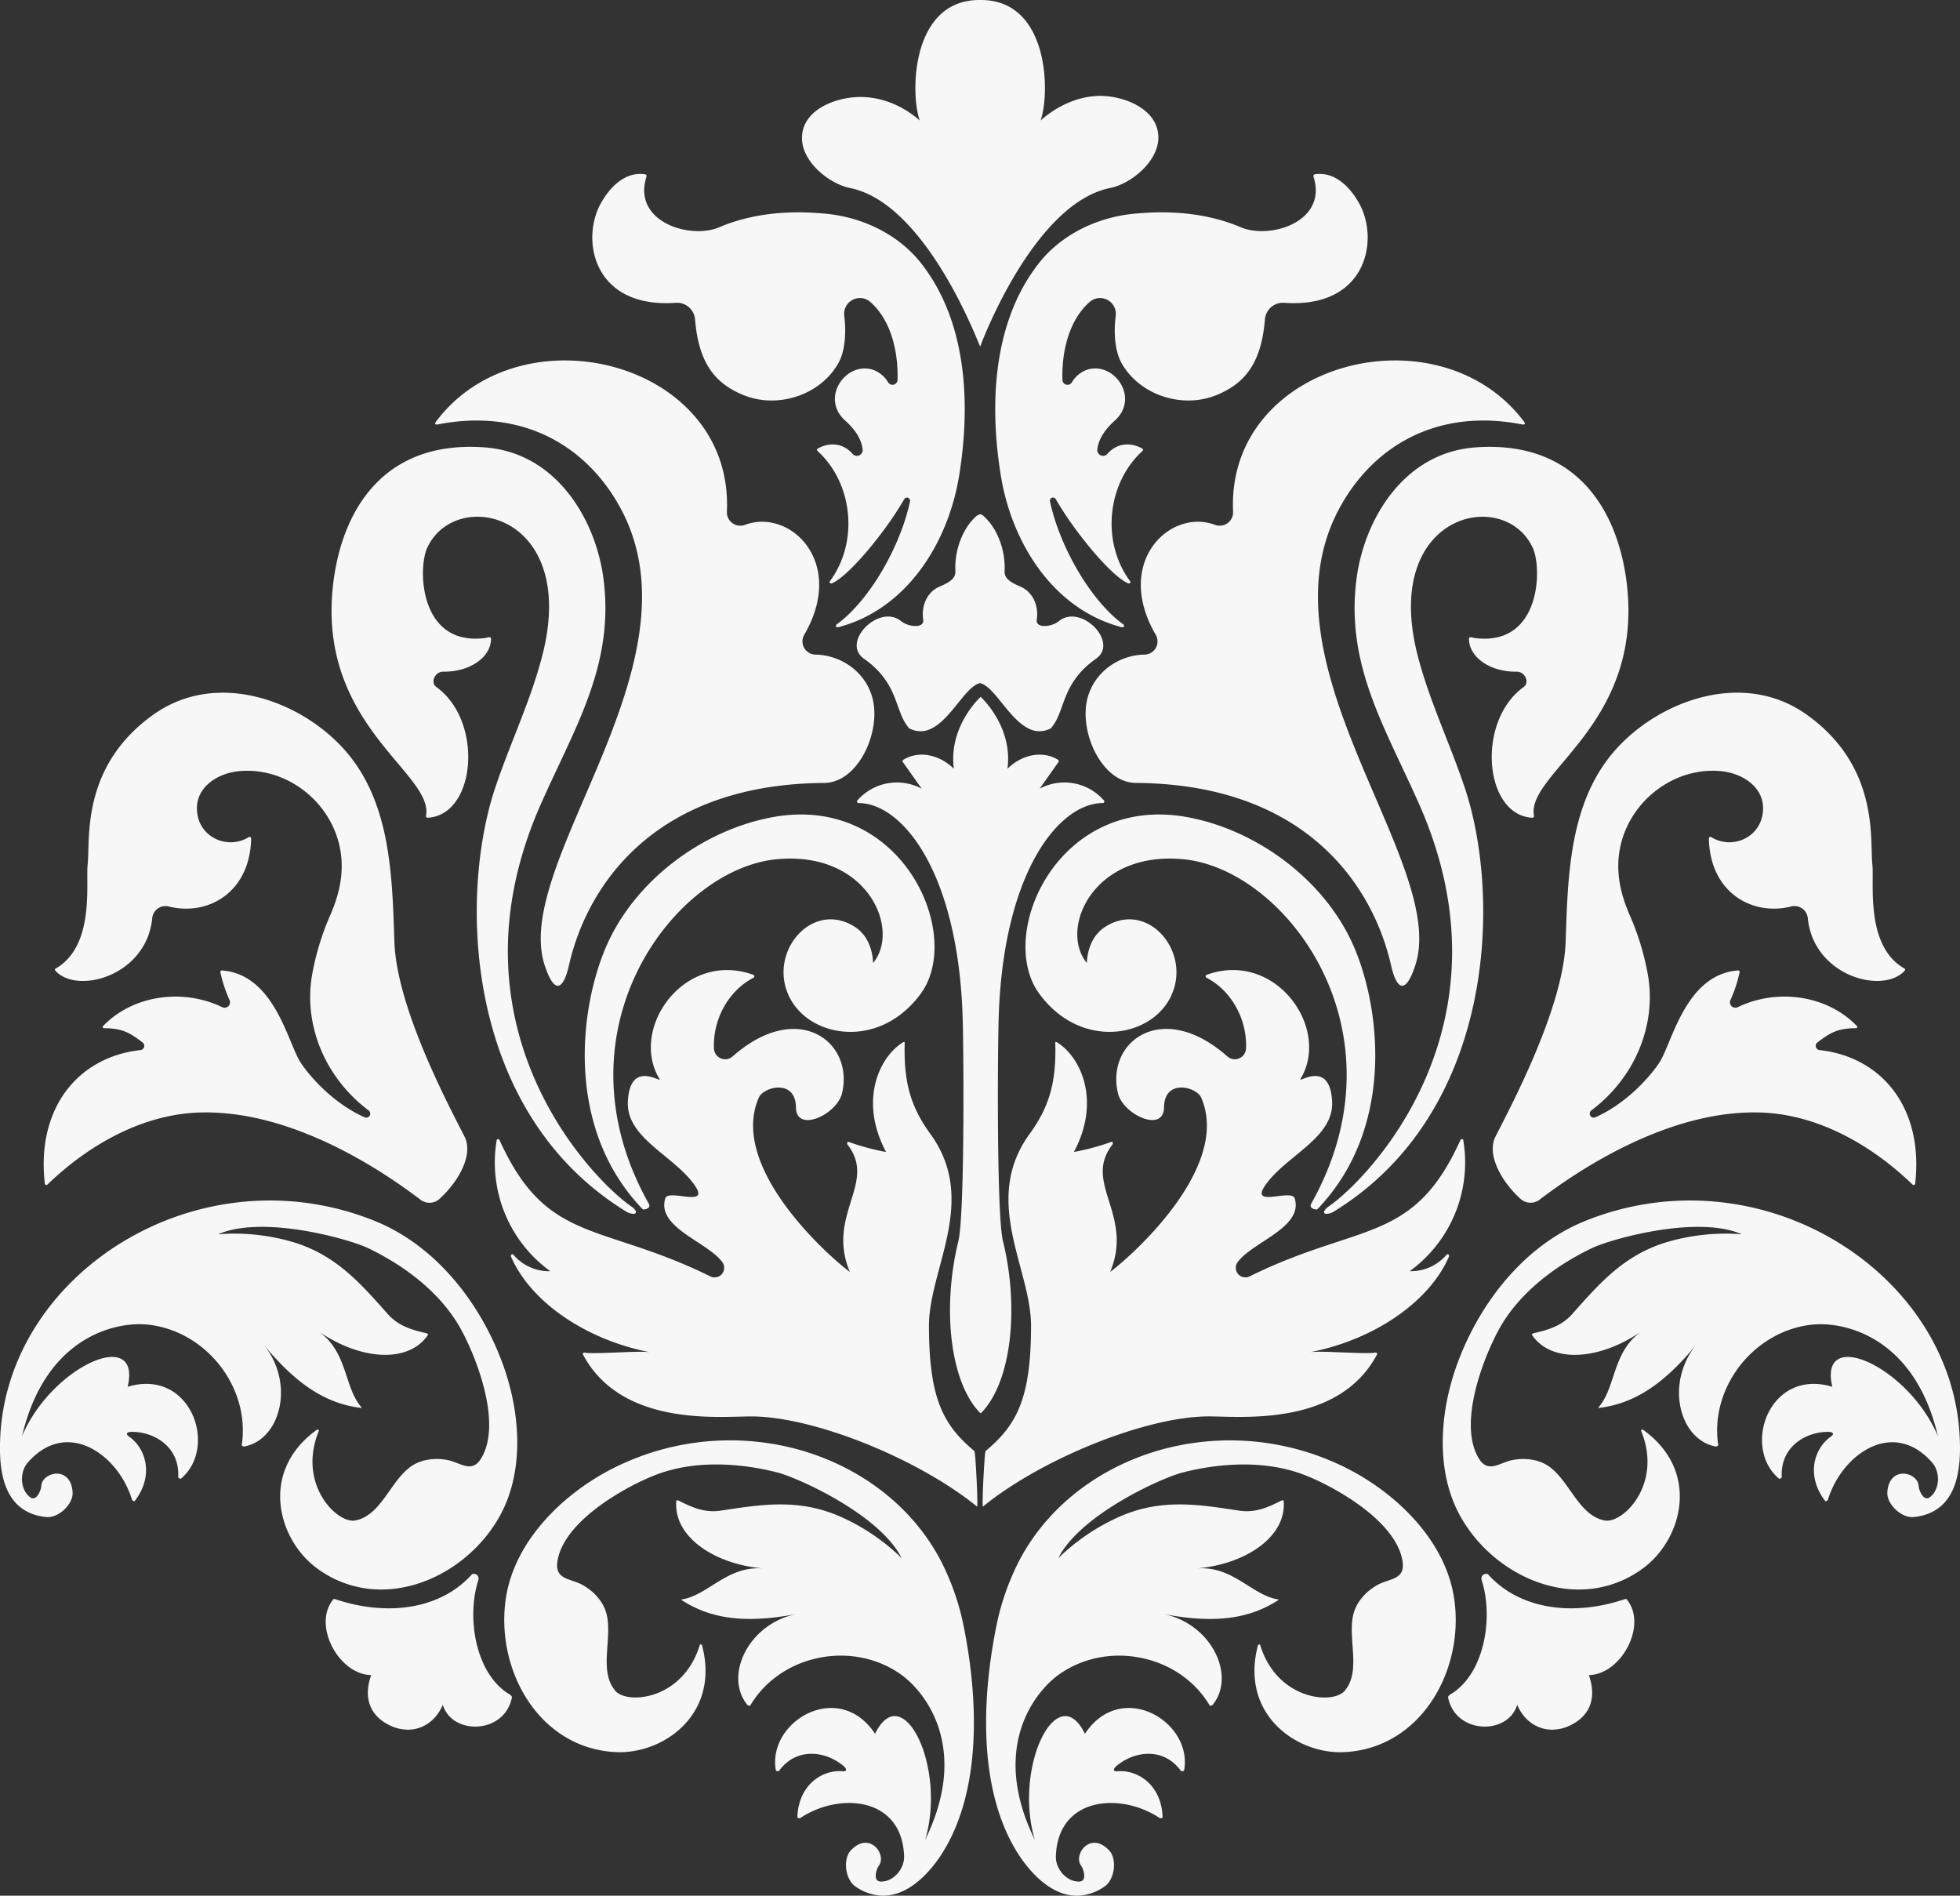
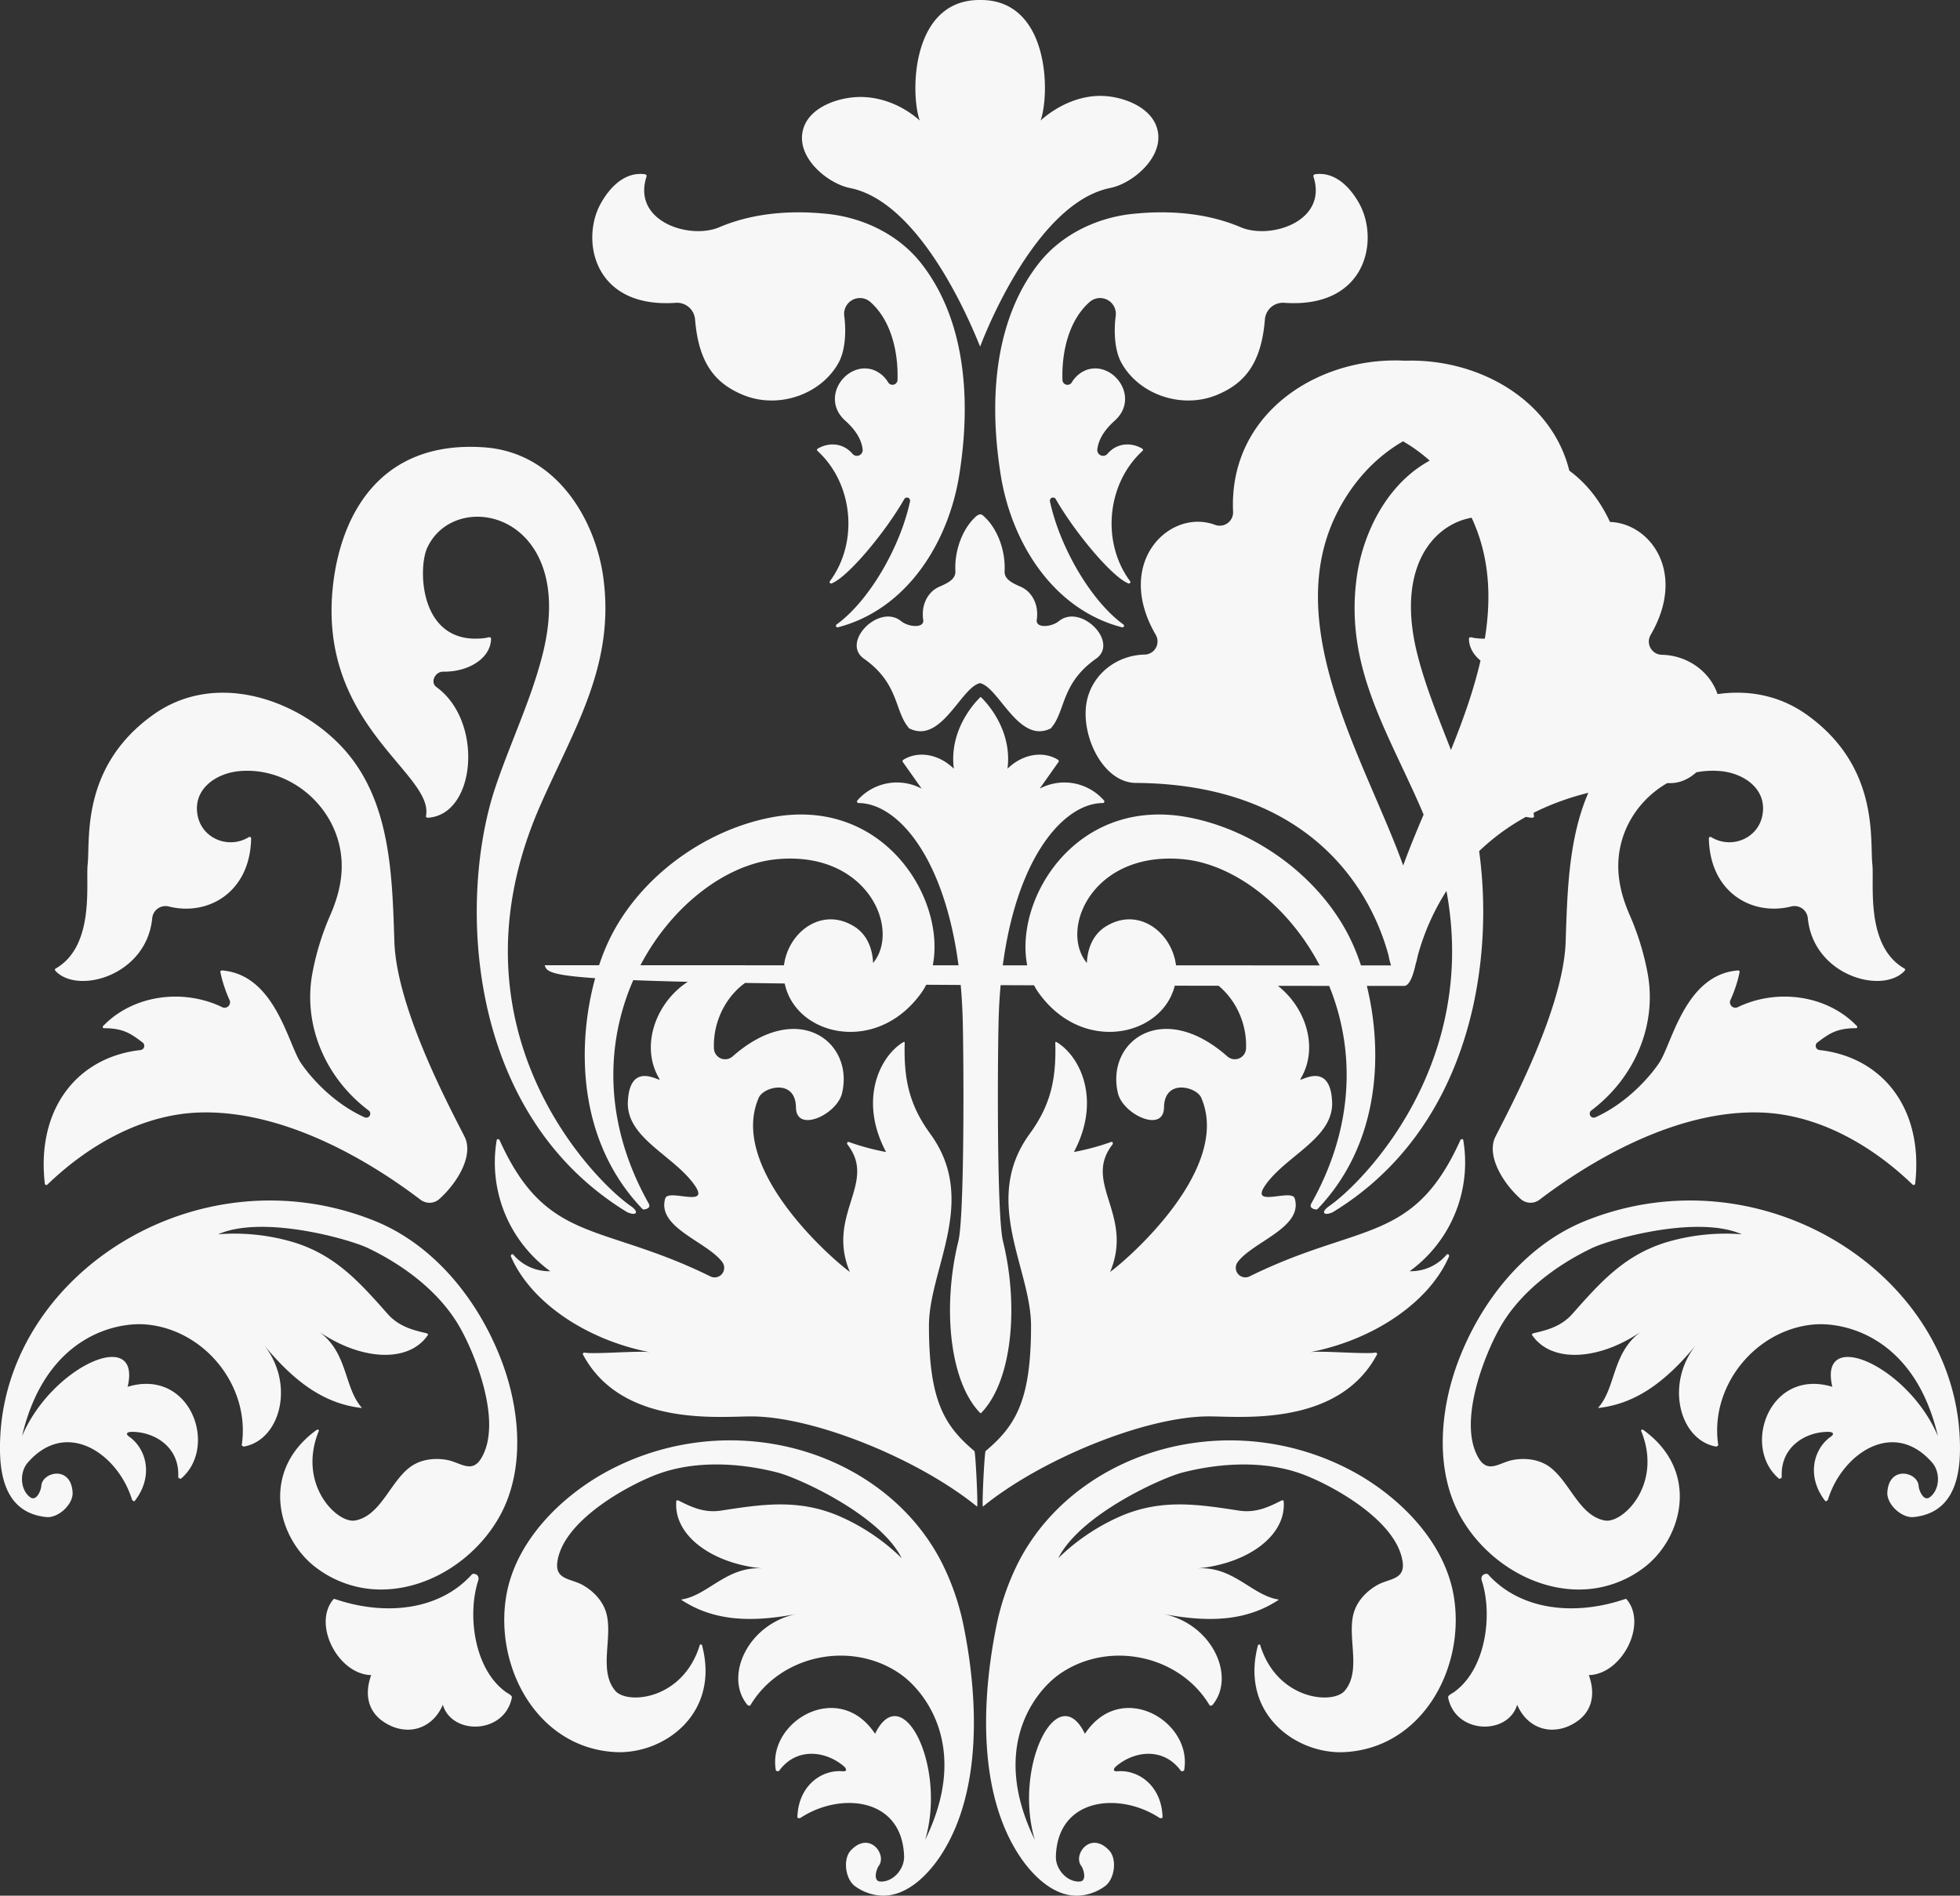
<svg xmlns="http://www.w3.org/2000/svg" width="698" height="675" viewBox="0 0 698 675">
  <rect x="0" y="0" width="698" height="675" fill="#333333" stroke="none" />
-   <path id="symbol-02-light" d="M7422.625-1380.857c-14.391-22.486-12.992-55.357-7.828-81a89.529,89.529,0,0,1,8.016-23.141c10.9-21.039,31.25-35.211,53.891-40.631a92.186,92.186,0,0,1,66.867,9.547c15.914,9.16,31.063,24.668,34.172,43.545,4.18,25.365-11.2,53.963-38.9,55.408-17,.895-37.414-13.418-30.836-38.1.055-.189.68-.316.734-.141,5.992,19.746,25.938,21.4,30.148,16.4,6.063-7.2.8-18.91,3.172-27.588,1.2-4.361,4.6-7.906,8.445-10.07,4.234-2.369,9.938-1.814,9-8.281-2.133-14.9-25.656-27.477-35.68-31.18-13.391-4.951-29.109-4.07-42.711-.594-7.227,1.842-36.359,14.871-44.234,30.492a74.39,74.39,0,0,1,23.094-15.326c14.219-5.781,26.727-3.836,41.3-1.6,5.586.854,10.078-1.021,14.969-3.539.094-.047.852-.25.883.008,1.2,12.459-13.008,22.609-31.133,24.145,13.016-1.172,19.742,9.529,29.2,11.014.086.014.227.1.1.188-10.969,7.174-23.773,8.3-41.211,4.951,17.438,3.348,26.25,22.209,17.7,32.461-.141.168-.859.336-.984.141-10.75-18.057-35.992-23.234-53.3-11.281-8.758,6.045-25.156,26.094-8.992,59.109-7.687-26.125,8.148-57.682,17.859-37.732,12.953-19.586,38.5-4.35,35.328,13.014-.055.313-1,.363-1.086.26-6.172-8.557-16.516-7.213-22.937-1.863-1.352,1.119-1.328,2.064.227,1.934,7.539-.648,15.813,5.152,16.125,16.385.008.34-.836.393-1.039.254-14.023-9.309-36.328-7.492-36.961,13.678-.133,4.475,3.867,9.152,8.43,8.949,2.781-.123,1.445-4.42.578-5.605-2.977-4.025,3.344-12.557,9.969-5.477,2.945,3.145,1.93,10.43-1.625,12.824a17.5,17.5,0,0,1-9.906,3.3C7434.375-1366,7426.891-1374.2,7422.625-1380.857Zm-58,11.555c-3.555-2.4-4.57-9.684-1.633-12.824,6.633-7.08,12.953,1.451,9.977,5.473-.875,1.189-2.2,5.482.578,5.609,4.547.2,8.547-4.475,8.422-8.949-.625-21.176-22.937-22.99-36.953-13.678-.2.135-1.062.08-1.047-.254.313-11.232,8.594-17.037,16.125-16.389,1.555.131,1.586-.811.234-1.934-6.422-5.346-16.766-6.693-22.945,1.867-.078.1-1.023.053-1.078-.266-3.172-17.357,22.375-32.594,35.32-13.01,9.719-19.947,25.547,11.609,17.859,37.734,16.172-33.016-.234-53.064-9-59.115-17.312-11.951-42.539-6.775-53.289,11.283-.125.2-.852.031-.984-.137-8.555-10.252.266-29.113,17.7-32.467-17.437,3.354-30.242,2.223-41.211-4.945-.125-.088.016-.174.094-.187,9.469-1.488,16.2-12.186,29.2-11.014-18.125-1.535-32.328-11.691-31.125-24.145.023-.258.781-.059.883-.008,4.891,2.514,9.375,4.393,14.969,3.535,14.57-2.232,27.078-4.176,41.3,1.605a74.141,74.141,0,0,1,23.094,15.326c-7.875-15.621-37.008-28.65-44.234-30.5-13.6-3.473-29.32-4.354-42.7.592-10.023,3.709-33.547,16.281-35.687,31.186-.93,6.467,4.773,5.912,9,8.281,3.852,2.164,7.25,5.7,8.445,10.07,2.383,8.672-2.891,20.391,3.172,27.584,4.219,5,24.156,3.348,30.148-16.4.063-.176.688-.055.734.141,6.586,24.686-13.836,38.992-30.836,38.1-27.7-1.453-43.07-30.043-38.9-55.408,3.117-18.877,18.258-34.389,34.18-43.547a92.179,92.179,0,0,1,66.867-9.545c22.633,5.42,42.984,19.592,53.883,40.631a89.261,89.261,0,0,1,8.016,23.137c5.164,25.645,6.555,58.516-7.828,81-4.266,6.66-11.75,14.855-20.859,14.855A17.477,17.477,0,0,1,7364.625-1369.3Zm235.672-64.684c-3.258,10.941-21.969,10.539-24.578-2.562-.156-.771,1.32-1.426,1.883-1.807,11.516-7.988,14.078-27.521,10.109-39.791-.719-2.238,1.672-2.887,2.281-2.211,11.547,12.779,30.789,14.809,48.625,8.76.1-.037.492-.139.633.027,7.617,8.908-1.7,26.773-13.43,27.02,2.633,7.311,1.047,14.061-6.367,17.771a14.874,14.874,0,0,1-6.68,1.658C7607.508-1425.121,7602.75-1428.258,7600.3-1433.986Zm-401.734,7.207c-7.422-3.711-9.008-10.461-6.375-17.771-11.742-.25-21.047-18.111-13.43-27.02.141-.166.531-.064.633-.027,17.844,6.049,37.078,4.02,48.617-8.76.617-.676,3.016-.033,2.281,2.205-3.961,12.275-1.406,31.809,10.125,39.8.547.381,2.023,1.035,1.875,1.807-2.609,13.1-21.328,13.5-24.586,2.563-2.445,5.73-7.2,8.867-12.461,8.865A14.875,14.875,0,0,1,7198.563-1426.779Zm381.836-73.734c-9.539-16.545-7.664-38.23-1.2-55.506,8.156-21.77,24.055-41.727,45.5-50.316,62.18-24.9,130.289,18.127,133.188,76.852.531,10.637-.234,27.021-16.4,28.658-4.25.432-9.641-4.527-9.359-8.84.633-9.717,10.9-7.2,11.148-2.191.078,1.48,1.766,5.646,3.992,3.953,3.633-2.77,3.758-8.939.828-12.3-13.867-15.922-32.2-2.992-37.125,13.188-.07.24-.758.744-.961.477-6.859-8.855-4.156-18.645,2.063-22.988,1.289-.9.711-1.641-1.031-1.637-8.336,0-17.156,5.609-16.508,16.176,0,.131-.758.7-1,.492-13.422-11.344-3.359-39.492,19-32.713-5.125-21.617,27.023-7.467,37.609,17.6-8.406-35.824-33.719-40.744-44.289-39.779-20.906,1.908-37.078,22.107-33.953,42.934.031.227-.625.559-.844.521-13.07-2.41-18.2-22.605-6.875-36.393-11.32,13.787-21.906,21.141-34.891,22.654-.164.02-.109-.139-.047-.2,6.352-7.225,4.781-19.795,15.547-27.252-14.937,10.461-32.312,11.764-39.25,1.385-.141-.213.563-.543.672-.568,5.352-1.2,10-2.635,13.773-6.887,9.813-11.08,18.227-20.613,32.844-25.293a73.9,73.9,0,0,1,27.484-3.027c-15.937-6.975-46.625,1.7-53.367,4.914-12.68,6.064-25.352,15.477-32.539,27.895-5.383,9.287-15.562,34.09-7.8,46.947,3.383,5.576,7.414,1.492,12.18.6,4.328-.809,9.188-.26,12.875,2.336,7.313,5.156,10.656,17.572,19.875,19.221,6.406,1.15,20.742-12.936,12.875-32-.07-.174.484-.477.648-.363,20.688,14.795,13.992,38.943.328,49.174a38.1,38.1,0,0,1-23.148,7.764C7605.586-1475.029,7589.07-1485.465,7580.4-1500.514Zm-407.8,17.721c-13.664-10.236-20.352-34.379.328-49.174.164-.113.727.189.656.363-7.867,19.068,6.453,33.152,12.867,32,9.219-1.652,12.563-14.064,19.883-19.221,3.688-2.6,8.539-3.145,12.883-2.336,4.75.889,8.789,4.973,12.164-.6,7.773-12.861-2.406-37.66-7.8-46.947-7.187-12.418-19.852-21.83-32.531-27.895-6.742-3.217-37.43-11.889-53.375-4.914a73.764,73.764,0,0,1,27.484,3.027c14.617,4.68,23.039,14.209,32.852,25.287,3.766,4.258,8.414,5.691,13.766,6.893.117.025.82.355.672.568-6.93,10.379-24.3,9.076-39.242-1.385,10.766,7.457,9.188,20.023,15.547,27.252.063.061.1.219-.047.2-12.984-1.514-23.57-8.867-34.9-22.654,11.328,13.787,6.2,33.982-6.875,36.389-.211.041-.875-.291-.836-.521,3.125-20.828-13.055-41.021-33.953-42.93-10.57-.965-35.883,3.955-44.3,39.779,10.586-25.068,42.734-39.219,37.617-17.6,22.359-6.779,32.422,21.369,19,32.713-.242.205-1.008-.361-1-.492.648-10.566-8.18-16.172-16.5-16.176-1.758,0-2.336.74-1.047,1.637,6.219,4.344,8.93,14.129,2.07,22.988-.2.268-.9-.236-.969-.477-4.922-16.18-23.258-29.109-37.125-13.193-2.93,3.369-2.8,9.539.836,12.309,2.219,1.693,3.906-2.473,3.984-3.953.25-5.01,10.523-7.525,11.148,2.191.289,4.313-5.109,9.271-9.359,8.84-16.156-1.637-16.922-18.021-16.4-28.658,2.9-58.729,71.008-101.748,133.2-76.852,21.445,8.588,37.344,28.547,45.492,50.316,6.477,17.275,8.352,38.961-1.187,55.506-8.672,15.049-25.187,25.484-41.859,25.484A38.166,38.166,0,0,1,7172.6-1482.793Zm238.391-41.535c10.789-9.066,16.188-18.135,16.188-44.613,0-20.389-17.766-44.605-.477-68.35,7.508-10.32,9.469-19.416,9.109-32.471-.016-.477.578-.145.984.131,8.367,5.492,15.2,20.9,5.648,38.82a86.751,86.751,0,0,0,13.258-3.576c.6-.213.781.531.422.994-10.594,13.678,7.75,24.924-.773,45.277,6.719-4.873,43.422-37.035,32.406-62.078-1.687-3.834-13.086-6.875-13.227,3.539-.117,9.205-14.617,2.52-16.414-5.137-4.32-18.334,15.836-33.564,39.063-12.984a4,4,0,0,0,6.57-2.98c.383-10.121-4.992-20.395-14.141-25.15a.556.556,0,0,1,.125-1c24.516-8.861,44.3,19.063,33.422,37.047-.359.582.523.105,1.922-.375,3.117-1.062,8.82-2.129,9.32,8.5.609,13-16.469,19.182-23.812,29.783-3.344,4.834.492,4.35,4.453,3.859,2.766-.342,5.6-.686,6.047.811,3.109,10.451-15.141,15.449-20.4,22.783a3.409,3.409,0,0,0,4.3,4.986c39.25-19.359,58.289-11.373,75.086-48.508.2-.445.945-.576,1.039,0a47.83,47.83,0,0,1-19.086,46.648,16.7,16.7,0,0,0,13.148-5.879c.438-.506,1.07.146.844.664-7.008,16.256-26.875,29.717-49.539,34.068,1.664-.322,6.648-.127,11.625.068s9.953.391,11.625.072c.4-.078.867.277.664.668-12.164,22.877-40.852,22.5-55.219,22.133-1.977-.049-3.687-.1-5.039-.09-22.383.15-59.367,15.229-80.078,32.1-.008,0-.008.006-.008.006C7409.625-1504.555,7410.594-1524,7410.992-1524.328Zm-3.047,19.768c-20.719-16.869-57.7-31.947-80.086-32.1-1.352-.012-3.062.041-5.039.09-14.367.371-43.047.744-55.211-22.133-.211-.387.266-.746.656-.668,1.68.318,6.656.123,11.625-.072,4.984-.2,9.961-.391,11.633-.068-22.672-4.352-42.531-17.812-49.547-34.068-.219-.518.414-1.17.852-.664a16.7,16.7,0,0,0,13.148,5.879,47.817,47.817,0,0,1-19.094-46.648c.1-.576.844-.445,1.039,0,16.8,37.135,35.836,29.148,75.094,48.508a3.409,3.409,0,0,0,4.3-4.986c-5.258-7.334-23.516-12.332-20.406-22.783.445-1.5,3.281-1.152,6.055-.811,3.953.49,7.8.975,4.445-3.854-7.344-10.607-24.414-16.787-23.812-29.789.5-10.633,6.2-9.566,9.32-8.5,1.4.48,2.281.957,1.922.375-10.883-17.984,8.914-45.908,33.43-37.047a.56.56,0,0,1,.125,1c-9.156,4.756-14.531,15.029-14.141,25.15a3.994,3.994,0,0,0,6.563,2.98c23.234-20.58,43.383-5.35,39.07,12.984-1.8,7.656-16.3,14.342-16.422,5.137-.133-10.414-11.539-7.373-13.227-3.539-11.016,25.043,25.688,57.205,32.414,62.078-8.531-20.354,9.82-31.6-.781-45.277-.359-.463-.172-1.207.422-.994a86.846,86.846,0,0,0,13.266,3.576c-9.562-17.916-2.727-33.328,5.641-38.82.414-.275,1-.607.992-.131-.359,13.055,1.594,22.15,9.109,32.471,17.281,23.744-.477,47.961-.477,68.35,0,26.479,5.391,35.547,16.188,44.613.4.332,1.359,19.775.938,19.773C7407.945-1504.555,7407.945-1504.557,7407.945-1504.561Zm1.117-33.332c-10.977-11.248-13.492-37.9-7.766-61.168,2.133-8.635,1.961-60.752,1.578-77.832-1.2-53.039-21.359-78.156-37.156-78.17a.553.553,0,0,1-.375-.934,18.715,18.715,0,0,1,22.883-4.191q-3.363-4.77-6.75-9.551c-.187-.27.039-.633.328-.8,5.461-3.277,12.688-1.83,17.883,3.244-1.961-15.227,9.547-25.561,9.555-25.564s11.508,10.338,9.555,25.564c5.2-5.074,12.414-6.521,17.883-3.244.289.166.516.529.32.8q-3.375,4.775-6.742,9.551a18.717,18.717,0,0,1,22.883,4.191.553.553,0,0,1-.375.934c-15.8.014-35.969,25.131-37.156,78.17-.383,17.08-.562,69.2,1.578,77.832,5.727,23.268,3.211,49.92-7.766,61.168a.261.261,0,0,1-.187.061A.247.247,0,0,1,7409.063-1537.893Zm124.375-73.717c13.633-9.494,66.867-63.73,32.109-142.7-12.039-27.365-26.57-49.807-22.414-80.887,2.758-20.6,16.578-44.7,42.445-46.514,37.391-2.619,51.133,24.49,53.852,49.344,5.453,49.748-36.055,66.717-33.133,81.92.086.463-.32.641-.789.607-17.016-1.145-19.789-34.314-2.937-46.512,2.344-1.7.477-5.523-2.406-5.482-9.3.131-17-4.979-17.031-11.773-.008-.316.328-.752,1.656-.271,23.938,3.439,24.461-24.691,21.078-32.031-10.094-21.924-53.812-12.406-41.094,37.932,4.133,16.3,11.539,31.531,16.859,47.434,13.055,39.047,10.969,115.377-46.406,150.8a5.633,5.633,0,0,1-2.758.965C7531.148-1608.777,7530.961-1609.879,7533.438-1611.609Zm-250.672,1.861c-57.367-35.42-59.453-111.754-46.391-150.8,5.313-15.9,12.734-31.129,16.859-47.434,12.719-50.338-31.008-59.855-41.1-37.932-3.383,7.334-2.852,35.471,21.078,32.031,1.336-.48,1.664-.045,1.664.271-.031,6.795-7.734,11.9-17.031,11.773-2.891-.041-4.758,3.785-2.414,5.482,16.859,12.2,14.07,45.367-2.93,46.512-.469.027-.883-.145-.789-.607,2.922-15.2-38.594-32.172-33.141-81.924,2.719-24.85,16.453-51.959,53.852-49.34,25.867,1.811,39.7,25.912,42.453,46.514,4.156,31.08-10.383,53.521-22.422,80.887-34.766,78.971,18.477,133.207,32.117,142.7,2.477,1.727,2.281,2.828.961,2.828A5.7,5.7,0,0,1,7282.766-1609.748Zm244.211-2.7c34.539-61.447-9-119.066-45.492-122.6-32.312-3.137-44.406,24.883-34.422,36.936.2-4.982,2.086-10.078,6.656-12.951,15.422-9.711,31.617,9.9,22.711,25.922-7.789,14.023-32.148,17.51-46.414-2.172-15.383-21.219,7.063-71.539,53.4-62.619,24.125,4.646,47.391,21.732,57.9,44.152,9.883,21.061,16.508,65.494-12.18,95.354a.608.608,0,0,1-.352.068C7527.953-1610.359,7526.109-1610.9,7526.977-1612.449Zm-238.1,2.016c-28.687-29.854-22.062-74.287-12.18-95.348,10.5-22.42,33.766-39.506,57.891-44.152,46.336-8.922,68.789,41.4,53.406,62.619-14.266,19.682-38.625,16.2-46.414,2.172-8.906-16.025,7.289-35.633,22.719-25.922,4.563,2.873,6.438,7.969,6.633,12.951,9.992-12.053-2.1-40.072-34.414-36.936-36.477,3.533-80.023,61.152-45.484,122.6.867,1.551-.977,2.088-1.8,2.088A.585.585,0,0,1,7288.875-1610.434Zm312.656-3.662c-6.7-6.031-12.219-15.693-8.969-22.17,4.82-9.58,24.188-45.383,25.008-69.42.781-23.592,1.266-50.111,18.031-68.652,15.57-17.246,45.266-28.295,67.852-12.172,25.906,18.5,22.406,44.477,23.336,53.248.727,6.762-2.648,29.082,11.438,37.133.414.236.211.648-.125.992-8.117,8.27-32.375,1.363-34.3-18.99a4.762,4.762,0,0,0-5.93-4.107c-13.875,3.484-28.937-4.961-29.3-24.23a.536.536,0,0,1,.8-.486c7.094,4.385,16.688.646,18.266-7.781,1.75-9.359-6.641-14.941-14.836-15.7-16.227-1.5-31.547,9.99-35.5,25.732-2.187,8.742-.586,17.023,2.914,25.156a94.64,94.64,0,0,1,6.633,21.607c3.148,18.08-4.7,36.709-20.133,48.326a1.424,1.424,0,0,0,1.4,2.455c11.555-5.164,19.742-14.871,22.773-19.424,4.609-6.92,9.2-31.436,28.07-32.883a.5.5,0,0,1,.547.631,46.959,46.959,0,0,1-3.234,9.865,1.933,1.933,0,0,0,2.555,2.6c13.7-6.666,31.617-4.568,42.477,6.719a.439.439,0,0,1-.32.742c-7.164.02-9.727,2.1-13.75,5.07a1.512,1.512,0,0,0,.711,2.719c22.445,2.488,37.133,20.822,34.1,47.525a.549.549,0,0,1-.922.385c-14.781-14.26-34.031-25.146-54.492-25.682-34.6-.908-68.055,23.23-78.391,31.074a5.258,5.258,0,0,1-3.18,1.068A5.271,5.271,0,0,1,7601.531-1614.1Zm-391.766.287c-10.344-7.844-43.789-31.982-78.4-31.074-20.453.535-39.7,11.422-54.492,25.682a.543.543,0,0,1-.914-.385c-3.039-26.7,11.648-45.037,34.094-47.525a1.516,1.516,0,0,0,.719-2.719c-4.023-2.973-6.594-5.051-13.758-5.07a.441.441,0,0,1-.32-.742c10.859-11.287,28.773-13.385,42.477-6.719a1.934,1.934,0,0,0,2.555-2.605,47.827,47.827,0,0,1-3.234-9.859.508.508,0,0,1,.563-.631c18.859,1.447,23.453,25.963,28.063,32.883,3.031,4.553,11.211,14.26,22.766,19.424a1.423,1.423,0,0,0,1.4-2.455c-15.437-11.617-23.273-30.246-20.133-48.326a94.64,94.64,0,0,1,6.633-21.607c3.492-8.133,5.1-16.414,2.914-25.156-3.945-15.742-19.273-27.229-35.492-25.732-8.2.754-16.586,6.336-14.844,15.7,1.578,8.428,11.18,12.166,18.266,7.781a.542.542,0,0,1,.813.482c-.367,19.273-15.422,27.715-29.3,24.234a4.752,4.752,0,0,0-5.922,4.107c-1.93,20.354-26.2,27.26-34.3,18.99-.336-.344-.539-.756-.125-.992,14.086-8.051,10.7-30.371,11.43-37.133.938-8.771-2.57-34.754,23.336-53.248,22.586-16.123,52.281-5.074,67.859,12.172,16.758,18.541,17.25,45.061,18.031,68.652.813,24.033,20.18,59.84,25,69.42,3.258,6.477-2.273,16.139-8.969,22.17a5.237,5.237,0,0,1-3.523,1.355A5.258,5.258,0,0,1,7209.766-1613.809Zm345.625-83.441c-6.039-26.9-29.07-64.561-90.883-64.975-12.078-.08-20.234-17.971-17.289-29.906,2.336-9.416,11.031-15.666,20.516-15.793a4.7,4.7,0,0,0,3.8-7.143c-14.961-25.811,5.164-45.066,21.18-39.049a4.764,4.764,0,0,0,6.414-4.719c-2.414-53.488,73.242-72.607,103.648-31.979.508.688.227,1.113-.609.949-30.992-6.086-53.828,8.311-65.484,30.434-29.219,55.436,39.211,125.85,27.344,162.117-1.7,5.213-3.281,7.3-4.664,7.3C7557.711-1690.014,7556.344-1693.029,7555.391-1697.25Zm-301.414-.062c-11.875-36.268,56.555-106.682,27.344-162.117-11.664-22.123-34.492-36.52-65.484-30.434-.836.164-1.125-.262-.609-.949,30.406-40.629,106.063-21.51,103.641,31.979a4.772,4.772,0,0,0,6.422,4.719c16.016-6.018,36.141,13.238,21.172,39.049a4.706,4.706,0,0,0,3.813,7.143c9.484.127,18.18,6.377,20.508,15.793,2.945,11.936-5.211,29.826-17.281,29.906-61.812.414-84.852,38.072-90.891,64.975-.953,4.221-2.312,7.236-3.977,7.236C7257.258-1690.014,7255.68-1692.1,7253.977-1697.312ZM7409-1797.76c-6.75,1.461-13.773,21.775-25.125,16.143a.056.056,0,0,0-.039.006c-.008,0-.016.01-.016,0-5.391-6.072-3.445-15.906-16.141-24.842-8.312-5.855,5.391-19.73,13.2-13.4,2.742,2.23,8.344,2.592,7.906-.412-.867-5.877,2.078-10.176,5.523-11.723,2.766-1.248,6.078-2.564,5.93-5.619-.367-7.246,2.438-15.117,7.4-19.568.984-.74,1.727-1.047,2.727,0,4.953,4.451,7.758,12.322,7.4,19.568-.156,3.055,3.156,4.371,5.93,5.619,3.438,1.547,6.383,5.846,5.523,11.723-.437,3,5.164,2.643,7.906.412,7.813-6.328,21.508,7.547,13.2,13.4-12.687,8.936-10.734,18.77-16.133,24.842,0,.006-.023,0-.031,0s-.016-.01-.023-.006a8.775,8.775,0,0,1-3.937.986C7421.078-1780.635,7414.938-1796.475,7409-1797.76Zm50.6-19.881c-24.711-6.369-39.516-30.42-43.273-54.572-2.148-13.752-6.344-49.518,13.563-74.969,8.258-10.547,21.383-16.729,34.813-17.791,12.6-1.178,25.625-.021,37.156,4.885,10.539,4.479,31.055-2.043,25.906-17.994a.655.655,0,0,1,.5-.867c6.992-1.033,12.469,4.393,15.813,10.451,7.2,13.045,2.516,37.361-26.7,35.318a6.443,6.443,0,0,0-6.914,5.885c-1.3,16.371-7.8,22.986-16.891,26.826-12.617,5.328-28.039-.025-34.266-11.455-2.352-4.311-2.7-10.955-1.977-16.588a5.624,5.624,0,0,0-9.242-5.006c-7.414,6.477-10.039,17.729-9.727,27.785a1.8,1.8,0,0,0,3.344.879,10.373,10.373,0,0,1,5.2-4.42c9.547-3.381,19.25,9.793,10.086,18.049-2.758,2.482-5.68,5.893-6.211,10.23a2.066,2.066,0,0,0,3.656,1.537c2.93-3.4,7.6-4.365,12.094-1.957.375.205.758.588.383.932-12.758,11.6-14.758,32.553-4.469,46.406a.518.518,0,0,1-.586.809c-5.828-2.213-19.273-18.424-25.875-30.014a1.123,1.123,0,0,0-2.07.8c3.469,16.184,14.516,35.4,26.156,43.838a.564.564,0,0,1-.32,1.02A.776.776,0,0,1,7459.6-1817.641Zm-101.672-1c11.648-8.439,22.7-27.654,26.156-43.838a1.119,1.119,0,0,0-2.062-.8c-6.6,11.59-20.047,27.8-25.875,30.014a.519.519,0,0,1-.586-.809c10.281-13.854,8.289-34.811-4.469-46.406-.375-.344,0-.727.383-.932,4.492-2.408,9.156-1.441,12.086,1.957a2.06,2.06,0,0,0,3.648-1.537c-.523-4.338-3.43-7.748-6.2-10.23-9.172-8.256.539-21.43,10.086-18.049a10.455,10.455,0,0,1,5.2,4.42,1.8,1.8,0,0,0,3.336-.885c.3-10.051-2.32-21.3-9.727-27.779a5.624,5.624,0,0,0-9.242,5.006c.719,5.633.367,12.277-1.984,16.588-6.227,11.43-21.641,16.783-34.258,11.455-9.094-3.84-15.594-10.455-16.891-26.826a6.448,6.448,0,0,0-6.914-5.885c-29.219,2.043-33.9-22.273-26.7-35.318,3.344-6.059,8.82-11.484,15.82-10.451a.658.658,0,0,1,.492.867c-5.148,15.951,15.367,22.473,25.914,17.994,11.516-4.906,24.547-6.062,37.148-4.885,13.43,1.063,26.547,7.244,34.813,17.791,19.906,25.451,15.711,61.217,13.563,74.969-3.758,24.152-18.57,48.2-43.281,54.572a.581.581,0,0,1-.141.02A.566.566,0,0,1,7357.93-1818.641Zm4.766-155.414c-7.477-1.494-18.07-9.852-17.023-19.1.992-8.828,11.344-12.75,18.953-13.254,8.344-.549,16.68,2.768,22.914,8.314-3.4-9.547-3.117-42.91,21.281-42.91h.477c24.414,0,24.68,33.363,21.281,42.91,6.234-5.547,14.57-9.264,22.914-8.707,7.609.5,17.961,4.623,18.961,13.445,1.047,9.248-9.547,17.791-17.031,19.279-27.648,5.508-46.359,56.469-46.359,56.469v.006C7408.844-1917.6,7390.18-1968.586,7362.7-1974.055Z" transform="translate(-7060.001 2041.002)" fill="#f8f7f7" />
+   <path id="symbol-02-light" d="M7422.625-1380.857c-14.391-22.486-12.992-55.357-7.828-81a89.529,89.529,0,0,1,8.016-23.141c10.9-21.039,31.25-35.211,53.891-40.631a92.186,92.186,0,0,1,66.867,9.547c15.914,9.16,31.063,24.668,34.172,43.545,4.18,25.365-11.2,53.963-38.9,55.408-17,.895-37.414-13.418-30.836-38.1.055-.189.68-.316.734-.141,5.992,19.746,25.938,21.4,30.148,16.4,6.063-7.2.8-18.91,3.172-27.588,1.2-4.361,4.6-7.906,8.445-10.07,4.234-2.369,9.938-1.814,9-8.281-2.133-14.9-25.656-27.477-35.68-31.18-13.391-4.951-29.109-4.07-42.711-.594-7.227,1.842-36.359,14.871-44.234,30.492a74.39,74.39,0,0,1,23.094-15.326c14.219-5.781,26.727-3.836,41.3-1.6,5.586.854,10.078-1.021,14.969-3.539.094-.047.852-.25.883.008,1.2,12.459-13.008,22.609-31.133,24.145,13.016-1.172,19.742,9.529,29.2,11.014.086.014.227.1.1.188-10.969,7.174-23.773,8.3-41.211,4.951,17.438,3.348,26.25,22.209,17.7,32.461-.141.168-.859.336-.984.141-10.75-18.057-35.992-23.234-53.3-11.281-8.758,6.045-25.156,26.094-8.992,59.109-7.687-26.125,8.148-57.682,17.859-37.732,12.953-19.586,38.5-4.35,35.328,13.014-.055.313-1,.363-1.086.26-6.172-8.557-16.516-7.213-22.937-1.863-1.352,1.119-1.328,2.064.227,1.934,7.539-.648,15.813,5.152,16.125,16.385.008.34-.836.393-1.039.254-14.023-9.309-36.328-7.492-36.961,13.678-.133,4.475,3.867,9.152,8.43,8.949,2.781-.123,1.445-4.42.578-5.605-2.977-4.025,3.344-12.557,9.969-5.477,2.945,3.145,1.93,10.43-1.625,12.824a17.5,17.5,0,0,1-9.906,3.3C7434.375-1366,7426.891-1374.2,7422.625-1380.857Zm-58,11.555c-3.555-2.4-4.57-9.684-1.633-12.824,6.633-7.08,12.953,1.451,9.977,5.473-.875,1.189-2.2,5.482.578,5.609,4.547.2,8.547-4.475,8.422-8.949-.625-21.176-22.937-22.99-36.953-13.678-.2.135-1.062.08-1.047-.254.313-11.232,8.594-17.037,16.125-16.389,1.555.131,1.586-.811.234-1.934-6.422-5.346-16.766-6.693-22.945,1.867-.078.1-1.023.053-1.078-.266-3.172-17.357,22.375-32.594,35.32-13.01,9.719-19.947,25.547,11.609,17.859,37.734,16.172-33.016-.234-53.064-9-59.115-17.312-11.951-42.539-6.775-53.289,11.283-.125.2-.852.031-.984-.137-8.555-10.252.266-29.113,17.7-32.467-17.437,3.354-30.242,2.223-41.211-4.945-.125-.088.016-.174.094-.187,9.469-1.488,16.2-12.186,29.2-11.014-18.125-1.535-32.328-11.691-31.125-24.145.023-.258.781-.059.883-.008,4.891,2.514,9.375,4.393,14.969,3.535,14.57-2.232,27.078-4.176,41.3,1.605a74.141,74.141,0,0,1,23.094,15.326c-7.875-15.621-37.008-28.65-44.234-30.5-13.6-3.473-29.32-4.354-42.7.592-10.023,3.709-33.547,16.281-35.687,31.186-.93,6.467,4.773,5.912,9,8.281,3.852,2.164,7.25,5.7,8.445,10.07,2.383,8.672-2.891,20.391,3.172,27.584,4.219,5,24.156,3.348,30.148-16.4.063-.176.688-.055.734.141,6.586,24.686-13.836,38.992-30.836,38.1-27.7-1.453-43.07-30.043-38.9-55.408,3.117-18.877,18.258-34.389,34.18-43.547a92.179,92.179,0,0,1,66.867-9.545c22.633,5.42,42.984,19.592,53.883,40.631a89.261,89.261,0,0,1,8.016,23.137c5.164,25.645,6.555,58.516-7.828,81-4.266,6.66-11.75,14.855-20.859,14.855A17.477,17.477,0,0,1,7364.625-1369.3Zm235.672-64.684c-3.258,10.941-21.969,10.539-24.578-2.562-.156-.771,1.32-1.426,1.883-1.807,11.516-7.988,14.078-27.521,10.109-39.791-.719-2.238,1.672-2.887,2.281-2.211,11.547,12.779,30.789,14.809,48.625,8.76.1-.037.492-.139.633.027,7.617,8.908-1.7,26.773-13.43,27.02,2.633,7.311,1.047,14.061-6.367,17.771a14.874,14.874,0,0,1-6.68,1.658C7607.508-1425.121,7602.75-1428.258,7600.3-1433.986Zm-401.734,7.207c-7.422-3.711-9.008-10.461-6.375-17.771-11.742-.25-21.047-18.111-13.43-27.02.141-.166.531-.064.633-.027,17.844,6.049,37.078,4.02,48.617-8.76.617-.676,3.016-.033,2.281,2.205-3.961,12.275-1.406,31.809,10.125,39.8.547.381,2.023,1.035,1.875,1.807-2.609,13.1-21.328,13.5-24.586,2.563-2.445,5.73-7.2,8.867-12.461,8.865A14.875,14.875,0,0,1,7198.563-1426.779Zm381.836-73.734c-9.539-16.545-7.664-38.23-1.2-55.506,8.156-21.77,24.055-41.727,45.5-50.316,62.18-24.9,130.289,18.127,133.188,76.852.531,10.637-.234,27.021-16.4,28.658-4.25.432-9.641-4.527-9.359-8.84.633-9.717,10.9-7.2,11.148-2.191.078,1.48,1.766,5.646,3.992,3.953,3.633-2.77,3.758-8.939.828-12.3-13.867-15.922-32.2-2.992-37.125,13.188-.07.24-.758.744-.961.477-6.859-8.855-4.156-18.645,2.063-22.988,1.289-.9.711-1.641-1.031-1.637-8.336,0-17.156,5.609-16.508,16.176,0,.131-.758.7-1,.492-13.422-11.344-3.359-39.492,19-32.713-5.125-21.617,27.023-7.467,37.609,17.6-8.406-35.824-33.719-40.744-44.289-39.779-20.906,1.908-37.078,22.107-33.953,42.934.031.227-.625.559-.844.521-13.07-2.41-18.2-22.605-6.875-36.393-11.32,13.787-21.906,21.141-34.891,22.654-.164.02-.109-.139-.047-.2,6.352-7.225,4.781-19.795,15.547-27.252-14.937,10.461-32.312,11.764-39.25,1.385-.141-.213.563-.543.672-.568,5.352-1.2,10-2.635,13.773-6.887,9.813-11.08,18.227-20.613,32.844-25.293a73.9,73.9,0,0,1,27.484-3.027c-15.937-6.975-46.625,1.7-53.367,4.914-12.68,6.064-25.352,15.477-32.539,27.895-5.383,9.287-15.562,34.09-7.8,46.947,3.383,5.576,7.414,1.492,12.18.6,4.328-.809,9.188-.26,12.875,2.336,7.313,5.156,10.656,17.572,19.875,19.221,6.406,1.15,20.742-12.936,12.875-32-.07-.174.484-.477.648-.363,20.688,14.795,13.992,38.943.328,49.174a38.1,38.1,0,0,1-23.148,7.764C7605.586-1475.029,7589.07-1485.465,7580.4-1500.514Zm-407.8,17.721c-13.664-10.236-20.352-34.379.328-49.174.164-.113.727.189.656.363-7.867,19.068,6.453,33.152,12.867,32,9.219-1.652,12.563-14.064,19.883-19.221,3.688-2.6,8.539-3.145,12.883-2.336,4.75.889,8.789,4.973,12.164-.6,7.773-12.861-2.406-37.66-7.8-46.947-7.187-12.418-19.852-21.83-32.531-27.895-6.742-3.217-37.43-11.889-53.375-4.914a73.764,73.764,0,0,1,27.484,3.027c14.617,4.68,23.039,14.209,32.852,25.287,3.766,4.258,8.414,5.691,13.766,6.893.117.025.82.355.672.568-6.93,10.379-24.3,9.076-39.242-1.385,10.766,7.457,9.188,20.023,15.547,27.252.063.061.1.219-.047.2-12.984-1.514-23.57-8.867-34.9-22.654,11.328,13.787,6.2,33.982-6.875,36.389-.211.041-.875-.291-.836-.521,3.125-20.828-13.055-41.021-33.953-42.93-10.57-.965-35.883,3.955-44.3,39.779,10.586-25.068,42.734-39.219,37.617-17.6,22.359-6.779,32.422,21.369,19,32.713-.242.205-1.008-.361-1-.492.648-10.566-8.18-16.172-16.5-16.176-1.758,0-2.336.74-1.047,1.637,6.219,4.344,8.93,14.129,2.07,22.988-.2.268-.9-.236-.969-.477-4.922-16.18-23.258-29.109-37.125-13.193-2.93,3.369-2.8,9.539.836,12.309,2.219,1.693,3.906-2.473,3.984-3.953.25-5.01,10.523-7.525,11.148,2.191.289,4.313-5.109,9.271-9.359,8.84-16.156-1.637-16.922-18.021-16.4-28.658,2.9-58.729,71.008-101.748,133.2-76.852,21.445,8.588,37.344,28.547,45.492,50.316,6.477,17.275,8.352,38.961-1.187,55.506-8.672,15.049-25.187,25.484-41.859,25.484A38.166,38.166,0,0,1,7172.6-1482.793Zm238.391-41.535c10.789-9.066,16.188-18.135,16.188-44.613,0-20.389-17.766-44.605-.477-68.35,7.508-10.32,9.469-19.416,9.109-32.471-.016-.477.578-.145.984.131,8.367,5.492,15.2,20.9,5.648,38.82a86.751,86.751,0,0,0,13.258-3.576c.6-.213.781.531.422.994-10.594,13.678,7.75,24.924-.773,45.277,6.719-4.873,43.422-37.035,32.406-62.078-1.687-3.834-13.086-6.875-13.227,3.539-.117,9.205-14.617,2.52-16.414-5.137-4.32-18.334,15.836-33.564,39.063-12.984a4,4,0,0,0,6.57-2.98c.383-10.121-4.992-20.395-14.141-25.15a.556.556,0,0,1,.125-1c24.516-8.861,44.3,19.063,33.422,37.047-.359.582.523.105,1.922-.375,3.117-1.062,8.82-2.129,9.32,8.5.609,13-16.469,19.182-23.812,29.783-3.344,4.834.492,4.35,4.453,3.859,2.766-.342,5.6-.686,6.047.811,3.109,10.451-15.141,15.449-20.4,22.783a3.409,3.409,0,0,0,4.3,4.986c39.25-19.359,58.289-11.373,75.086-48.508.2-.445.945-.576,1.039,0a47.83,47.83,0,0,1-19.086,46.648,16.7,16.7,0,0,0,13.148-5.879c.438-.506,1.07.146.844.664-7.008,16.256-26.875,29.717-49.539,34.068,1.664-.322,6.648-.127,11.625.068s9.953.391,11.625.072c.4-.078.867.277.664.668-12.164,22.877-40.852,22.5-55.219,22.133-1.977-.049-3.687-.1-5.039-.09-22.383.15-59.367,15.229-80.078,32.1-.008,0-.008.006-.008.006C7409.625-1504.555,7410.594-1524,7410.992-1524.328Zm-3.047,19.768c-20.719-16.869-57.7-31.947-80.086-32.1-1.352-.012-3.062.041-5.039.09-14.367.371-43.047.744-55.211-22.133-.211-.387.266-.746.656-.668,1.68.318,6.656.123,11.625-.072,4.984-.2,9.961-.391,11.633-.068-22.672-4.352-42.531-17.812-49.547-34.068-.219-.518.414-1.17.852-.664a16.7,16.7,0,0,0,13.148,5.879,47.817,47.817,0,0,1-19.094-46.648c.1-.576.844-.445,1.039,0,16.8,37.135,35.836,29.148,75.094,48.508a3.409,3.409,0,0,0,4.3-4.986c-5.258-7.334-23.516-12.332-20.406-22.783.445-1.5,3.281-1.152,6.055-.811,3.953.49,7.8.975,4.445-3.854-7.344-10.607-24.414-16.787-23.812-29.789.5-10.633,6.2-9.566,9.32-8.5,1.4.48,2.281.957,1.922.375-10.883-17.984,8.914-45.908,33.43-37.047a.56.56,0,0,1,.125,1c-9.156,4.756-14.531,15.029-14.141,25.15a3.994,3.994,0,0,0,6.563,2.98c23.234-20.58,43.383-5.35,39.07,12.984-1.8,7.656-16.3,14.342-16.422,5.137-.133-10.414-11.539-7.373-13.227-3.539-11.016,25.043,25.688,57.205,32.414,62.078-8.531-20.354,9.82-31.6-.781-45.277-.359-.463-.172-1.207.422-.994a86.846,86.846,0,0,0,13.266,3.576c-9.562-17.916-2.727-33.328,5.641-38.82.414-.275,1-.607.992-.131-.359,13.055,1.594,22.15,9.109,32.471,17.281,23.744-.477,47.961-.477,68.35,0,26.479,5.391,35.547,16.188,44.613.4.332,1.359,19.775.938,19.773C7407.945-1504.555,7407.945-1504.557,7407.945-1504.561Zm1.117-33.332c-10.977-11.248-13.492-37.9-7.766-61.168,2.133-8.635,1.961-60.752,1.578-77.832-1.2-53.039-21.359-78.156-37.156-78.17a.553.553,0,0,1-.375-.934,18.715,18.715,0,0,1,22.883-4.191q-3.363-4.77-6.75-9.551c-.187-.27.039-.633.328-.8,5.461-3.277,12.688-1.83,17.883,3.244-1.961-15.227,9.547-25.561,9.555-25.564s11.508,10.338,9.555,25.564c5.2-5.074,12.414-6.521,17.883-3.244.289.166.516.529.32.8q-3.375,4.775-6.742,9.551a18.717,18.717,0,0,1,22.883,4.191.553.553,0,0,1-.375.934c-15.8.014-35.969,25.131-37.156,78.17-.383,17.08-.562,69.2,1.578,77.832,5.727,23.268,3.211,49.92-7.766,61.168a.261.261,0,0,1-.187.061A.247.247,0,0,1,7409.063-1537.893Zm124.375-73.717c13.633-9.494,66.867-63.73,32.109-142.7-12.039-27.365-26.57-49.807-22.414-80.887,2.758-20.6,16.578-44.7,42.445-46.514,37.391-2.619,51.133,24.49,53.852,49.344,5.453,49.748-36.055,66.717-33.133,81.92.086.463-.32.641-.789.607-17.016-1.145-19.789-34.314-2.937-46.512,2.344-1.7.477-5.523-2.406-5.482-9.3.131-17-4.979-17.031-11.773-.008-.316.328-.752,1.656-.271,23.938,3.439,24.461-24.691,21.078-32.031-10.094-21.924-53.812-12.406-41.094,37.932,4.133,16.3,11.539,31.531,16.859,47.434,13.055,39.047,10.969,115.377-46.406,150.8a5.633,5.633,0,0,1-2.758.965C7531.148-1608.777,7530.961-1609.879,7533.438-1611.609Zm-250.672,1.861c-57.367-35.42-59.453-111.754-46.391-150.8,5.313-15.9,12.734-31.129,16.859-47.434,12.719-50.338-31.008-59.855-41.1-37.932-3.383,7.334-2.852,35.471,21.078,32.031,1.336-.48,1.664-.045,1.664.271-.031,6.795-7.734,11.9-17.031,11.773-2.891-.041-4.758,3.785-2.414,5.482,16.859,12.2,14.07,45.367-2.93,46.512-.469.027-.883-.145-.789-.607,2.922-15.2-38.594-32.172-33.141-81.924,2.719-24.85,16.453-51.959,53.852-49.34,25.867,1.811,39.7,25.912,42.453,46.514,4.156,31.08-10.383,53.521-22.422,80.887-34.766,78.971,18.477,133.207,32.117,142.7,2.477,1.727,2.281,2.828.961,2.828A5.7,5.7,0,0,1,7282.766-1609.748Zm244.211-2.7c34.539-61.447-9-119.066-45.492-122.6-32.312-3.137-44.406,24.883-34.422,36.936.2-4.982,2.086-10.078,6.656-12.951,15.422-9.711,31.617,9.9,22.711,25.922-7.789,14.023-32.148,17.51-46.414-2.172-15.383-21.219,7.063-71.539,53.4-62.619,24.125,4.646,47.391,21.732,57.9,44.152,9.883,21.061,16.508,65.494-12.18,95.354a.608.608,0,0,1-.352.068C7527.953-1610.359,7526.109-1610.9,7526.977-1612.449Zm-238.1,2.016c-28.687-29.854-22.062-74.287-12.18-95.348,10.5-22.42,33.766-39.506,57.891-44.152,46.336-8.922,68.789,41.4,53.406,62.619-14.266,19.682-38.625,16.2-46.414,2.172-8.906-16.025,7.289-35.633,22.719-25.922,4.563,2.873,6.438,7.969,6.633,12.951,9.992-12.053-2.1-40.072-34.414-36.936-36.477,3.533-80.023,61.152-45.484,122.6.867,1.551-.977,2.088-1.8,2.088A.585.585,0,0,1,7288.875-1610.434Zm312.656-3.662c-6.7-6.031-12.219-15.693-8.969-22.17,4.82-9.58,24.188-45.383,25.008-69.42.781-23.592,1.266-50.111,18.031-68.652,15.57-17.246,45.266-28.295,67.852-12.172,25.906,18.5,22.406,44.477,23.336,53.248.727,6.762-2.648,29.082,11.438,37.133.414.236.211.648-.125.992-8.117,8.27-32.375,1.363-34.3-18.99a4.762,4.762,0,0,0-5.93-4.107c-13.875,3.484-28.937-4.961-29.3-24.23a.536.536,0,0,1,.8-.486c7.094,4.385,16.688.646,18.266-7.781,1.75-9.359-6.641-14.941-14.836-15.7-16.227-1.5-31.547,9.99-35.5,25.732-2.187,8.742-.586,17.023,2.914,25.156a94.64,94.64,0,0,1,6.633,21.607c3.148,18.08-4.7,36.709-20.133,48.326a1.424,1.424,0,0,0,1.4,2.455c11.555-5.164,19.742-14.871,22.773-19.424,4.609-6.92,9.2-31.436,28.07-32.883a.5.5,0,0,1,.547.631,46.959,46.959,0,0,1-3.234,9.865,1.933,1.933,0,0,0,2.555,2.6c13.7-6.666,31.617-4.568,42.477,6.719a.439.439,0,0,1-.32.742c-7.164.02-9.727,2.1-13.75,5.07a1.512,1.512,0,0,0,.711,2.719c22.445,2.488,37.133,20.822,34.1,47.525a.549.549,0,0,1-.922.385c-14.781-14.26-34.031-25.146-54.492-25.682-34.6-.908-68.055,23.23-78.391,31.074a5.258,5.258,0,0,1-3.18,1.068A5.271,5.271,0,0,1,7601.531-1614.1Zm-391.766.287c-10.344-7.844-43.789-31.982-78.4-31.074-20.453.535-39.7,11.422-54.492,25.682a.543.543,0,0,1-.914-.385c-3.039-26.7,11.648-45.037,34.094-47.525a1.516,1.516,0,0,0,.719-2.719c-4.023-2.973-6.594-5.051-13.758-5.07a.441.441,0,0,1-.32-.742c10.859-11.287,28.773-13.385,42.477-6.719a1.934,1.934,0,0,0,2.555-2.605,47.827,47.827,0,0,1-3.234-9.859.508.508,0,0,1,.563-.631c18.859,1.447,23.453,25.963,28.063,32.883,3.031,4.553,11.211,14.26,22.766,19.424a1.423,1.423,0,0,0,1.4-2.455c-15.437-11.617-23.273-30.246-20.133-48.326a94.64,94.64,0,0,1,6.633-21.607c3.492-8.133,5.1-16.414,2.914-25.156-3.945-15.742-19.273-27.229-35.492-25.732-8.2.754-16.586,6.336-14.844,15.7,1.578,8.428,11.18,12.166,18.266,7.781a.542.542,0,0,1,.813.482c-.367,19.273-15.422,27.715-29.3,24.234a4.752,4.752,0,0,0-5.922,4.107c-1.93,20.354-26.2,27.26-34.3,18.99-.336-.344-.539-.756-.125-.992,14.086-8.051,10.7-30.371,11.43-37.133.938-8.771-2.57-34.754,23.336-53.248,22.586-16.123,52.281-5.074,67.859,12.172,16.758,18.541,17.25,45.061,18.031,68.652.813,24.033,20.18,59.84,25,69.42,3.258,6.477-2.273,16.139-8.969,22.17a5.237,5.237,0,0,1-3.523,1.355A5.258,5.258,0,0,1,7209.766-1613.809Zm345.625-83.441c-6.039-26.9-29.07-64.561-90.883-64.975-12.078-.08-20.234-17.971-17.289-29.906,2.336-9.416,11.031-15.666,20.516-15.793a4.7,4.7,0,0,0,3.8-7.143c-14.961-25.811,5.164-45.066,21.18-39.049a4.764,4.764,0,0,0,6.414-4.719c-2.414-53.488,73.242-72.607,103.648-31.979.508.688.227,1.113-.609.949-30.992-6.086-53.828,8.311-65.484,30.434-29.219,55.436,39.211,125.85,27.344,162.117-1.7,5.213-3.281,7.3-4.664,7.3C7557.711-1690.014,7556.344-1693.029,7555.391-1697.25Zc-11.875-36.268,56.555-106.682,27.344-162.117-11.664-22.123-34.492-36.52-65.484-30.434-.836.164-1.125-.262-.609-.949,30.406-40.629,106.063-21.51,103.641,31.979a4.772,4.772,0,0,0,6.422,4.719c16.016-6.018,36.141,13.238,21.172,39.049a4.706,4.706,0,0,0,3.813,7.143c9.484.127,18.18,6.377,20.508,15.793,2.945,11.936-5.211,29.826-17.281,29.906-61.812.414-84.852,38.072-90.891,64.975-.953,4.221-2.312,7.236-3.977,7.236C7257.258-1690.014,7255.68-1692.1,7253.977-1697.312ZM7409-1797.76c-6.75,1.461-13.773,21.775-25.125,16.143a.056.056,0,0,0-.039.006c-.008,0-.016.01-.016,0-5.391-6.072-3.445-15.906-16.141-24.842-8.312-5.855,5.391-19.73,13.2-13.4,2.742,2.23,8.344,2.592,7.906-.412-.867-5.877,2.078-10.176,5.523-11.723,2.766-1.248,6.078-2.564,5.93-5.619-.367-7.246,2.438-15.117,7.4-19.568.984-.74,1.727-1.047,2.727,0,4.953,4.451,7.758,12.322,7.4,19.568-.156,3.055,3.156,4.371,5.93,5.619,3.438,1.547,6.383,5.846,5.523,11.723-.437,3,5.164,2.643,7.906.412,7.813-6.328,21.508,7.547,13.2,13.4-12.687,8.936-10.734,18.77-16.133,24.842,0,.006-.023,0-.031,0s-.016-.01-.023-.006a8.775,8.775,0,0,1-3.937.986C7421.078-1780.635,7414.938-1796.475,7409-1797.76Zm50.6-19.881c-24.711-6.369-39.516-30.42-43.273-54.572-2.148-13.752-6.344-49.518,13.563-74.969,8.258-10.547,21.383-16.729,34.813-17.791,12.6-1.178,25.625-.021,37.156,4.885,10.539,4.479,31.055-2.043,25.906-17.994a.655.655,0,0,1,.5-.867c6.992-1.033,12.469,4.393,15.813,10.451,7.2,13.045,2.516,37.361-26.7,35.318a6.443,6.443,0,0,0-6.914,5.885c-1.3,16.371-7.8,22.986-16.891,26.826-12.617,5.328-28.039-.025-34.266-11.455-2.352-4.311-2.7-10.955-1.977-16.588a5.624,5.624,0,0,0-9.242-5.006c-7.414,6.477-10.039,17.729-9.727,27.785a1.8,1.8,0,0,0,3.344.879,10.373,10.373,0,0,1,5.2-4.42c9.547-3.381,19.25,9.793,10.086,18.049-2.758,2.482-5.68,5.893-6.211,10.23a2.066,2.066,0,0,0,3.656,1.537c2.93-3.4,7.6-4.365,12.094-1.957.375.205.758.588.383.932-12.758,11.6-14.758,32.553-4.469,46.406a.518.518,0,0,1-.586.809c-5.828-2.213-19.273-18.424-25.875-30.014a1.123,1.123,0,0,0-2.07.8c3.469,16.184,14.516,35.4,26.156,43.838a.564.564,0,0,1-.32,1.02A.776.776,0,0,1,7459.6-1817.641Zm-101.672-1c11.648-8.439,22.7-27.654,26.156-43.838a1.119,1.119,0,0,0-2.062-.8c-6.6,11.59-20.047,27.8-25.875,30.014a.519.519,0,0,1-.586-.809c10.281-13.854,8.289-34.811-4.469-46.406-.375-.344,0-.727.383-.932,4.492-2.408,9.156-1.441,12.086,1.957a2.06,2.06,0,0,0,3.648-1.537c-.523-4.338-3.43-7.748-6.2-10.23-9.172-8.256.539-21.43,10.086-18.049a10.455,10.455,0,0,1,5.2,4.42,1.8,1.8,0,0,0,3.336-.885c.3-10.051-2.32-21.3-9.727-27.779a5.624,5.624,0,0,0-9.242,5.006c.719,5.633.367,12.277-1.984,16.588-6.227,11.43-21.641,16.783-34.258,11.455-9.094-3.84-15.594-10.455-16.891-26.826a6.448,6.448,0,0,0-6.914-5.885c-29.219,2.043-33.9-22.273-26.7-35.318,3.344-6.059,8.82-11.484,15.82-10.451a.658.658,0,0,1,.492.867c-5.148,15.951,15.367,22.473,25.914,17.994,11.516-4.906,24.547-6.062,37.148-4.885,13.43,1.063,26.547,7.244,34.813,17.791,19.906,25.451,15.711,61.217,13.563,74.969-3.758,24.152-18.57,48.2-43.281,54.572a.581.581,0,0,1-.141.02A.566.566,0,0,1,7357.93-1818.641Zm4.766-155.414c-7.477-1.494-18.07-9.852-17.023-19.1.992-8.828,11.344-12.75,18.953-13.254,8.344-.549,16.68,2.768,22.914,8.314-3.4-9.547-3.117-42.91,21.281-42.91h.477c24.414,0,24.68,33.363,21.281,42.91,6.234-5.547,14.57-9.264,22.914-8.707,7.609.5,17.961,4.623,18.961,13.445,1.047,9.248-9.547,17.791-17.031,19.279-27.648,5.508-46.359,56.469-46.359,56.469v.006C7408.844-1917.6,7390.18-1968.586,7362.7-1974.055Z" transform="translate(-7060.001 2041.002)" fill="#f8f7f7" />
</svg>